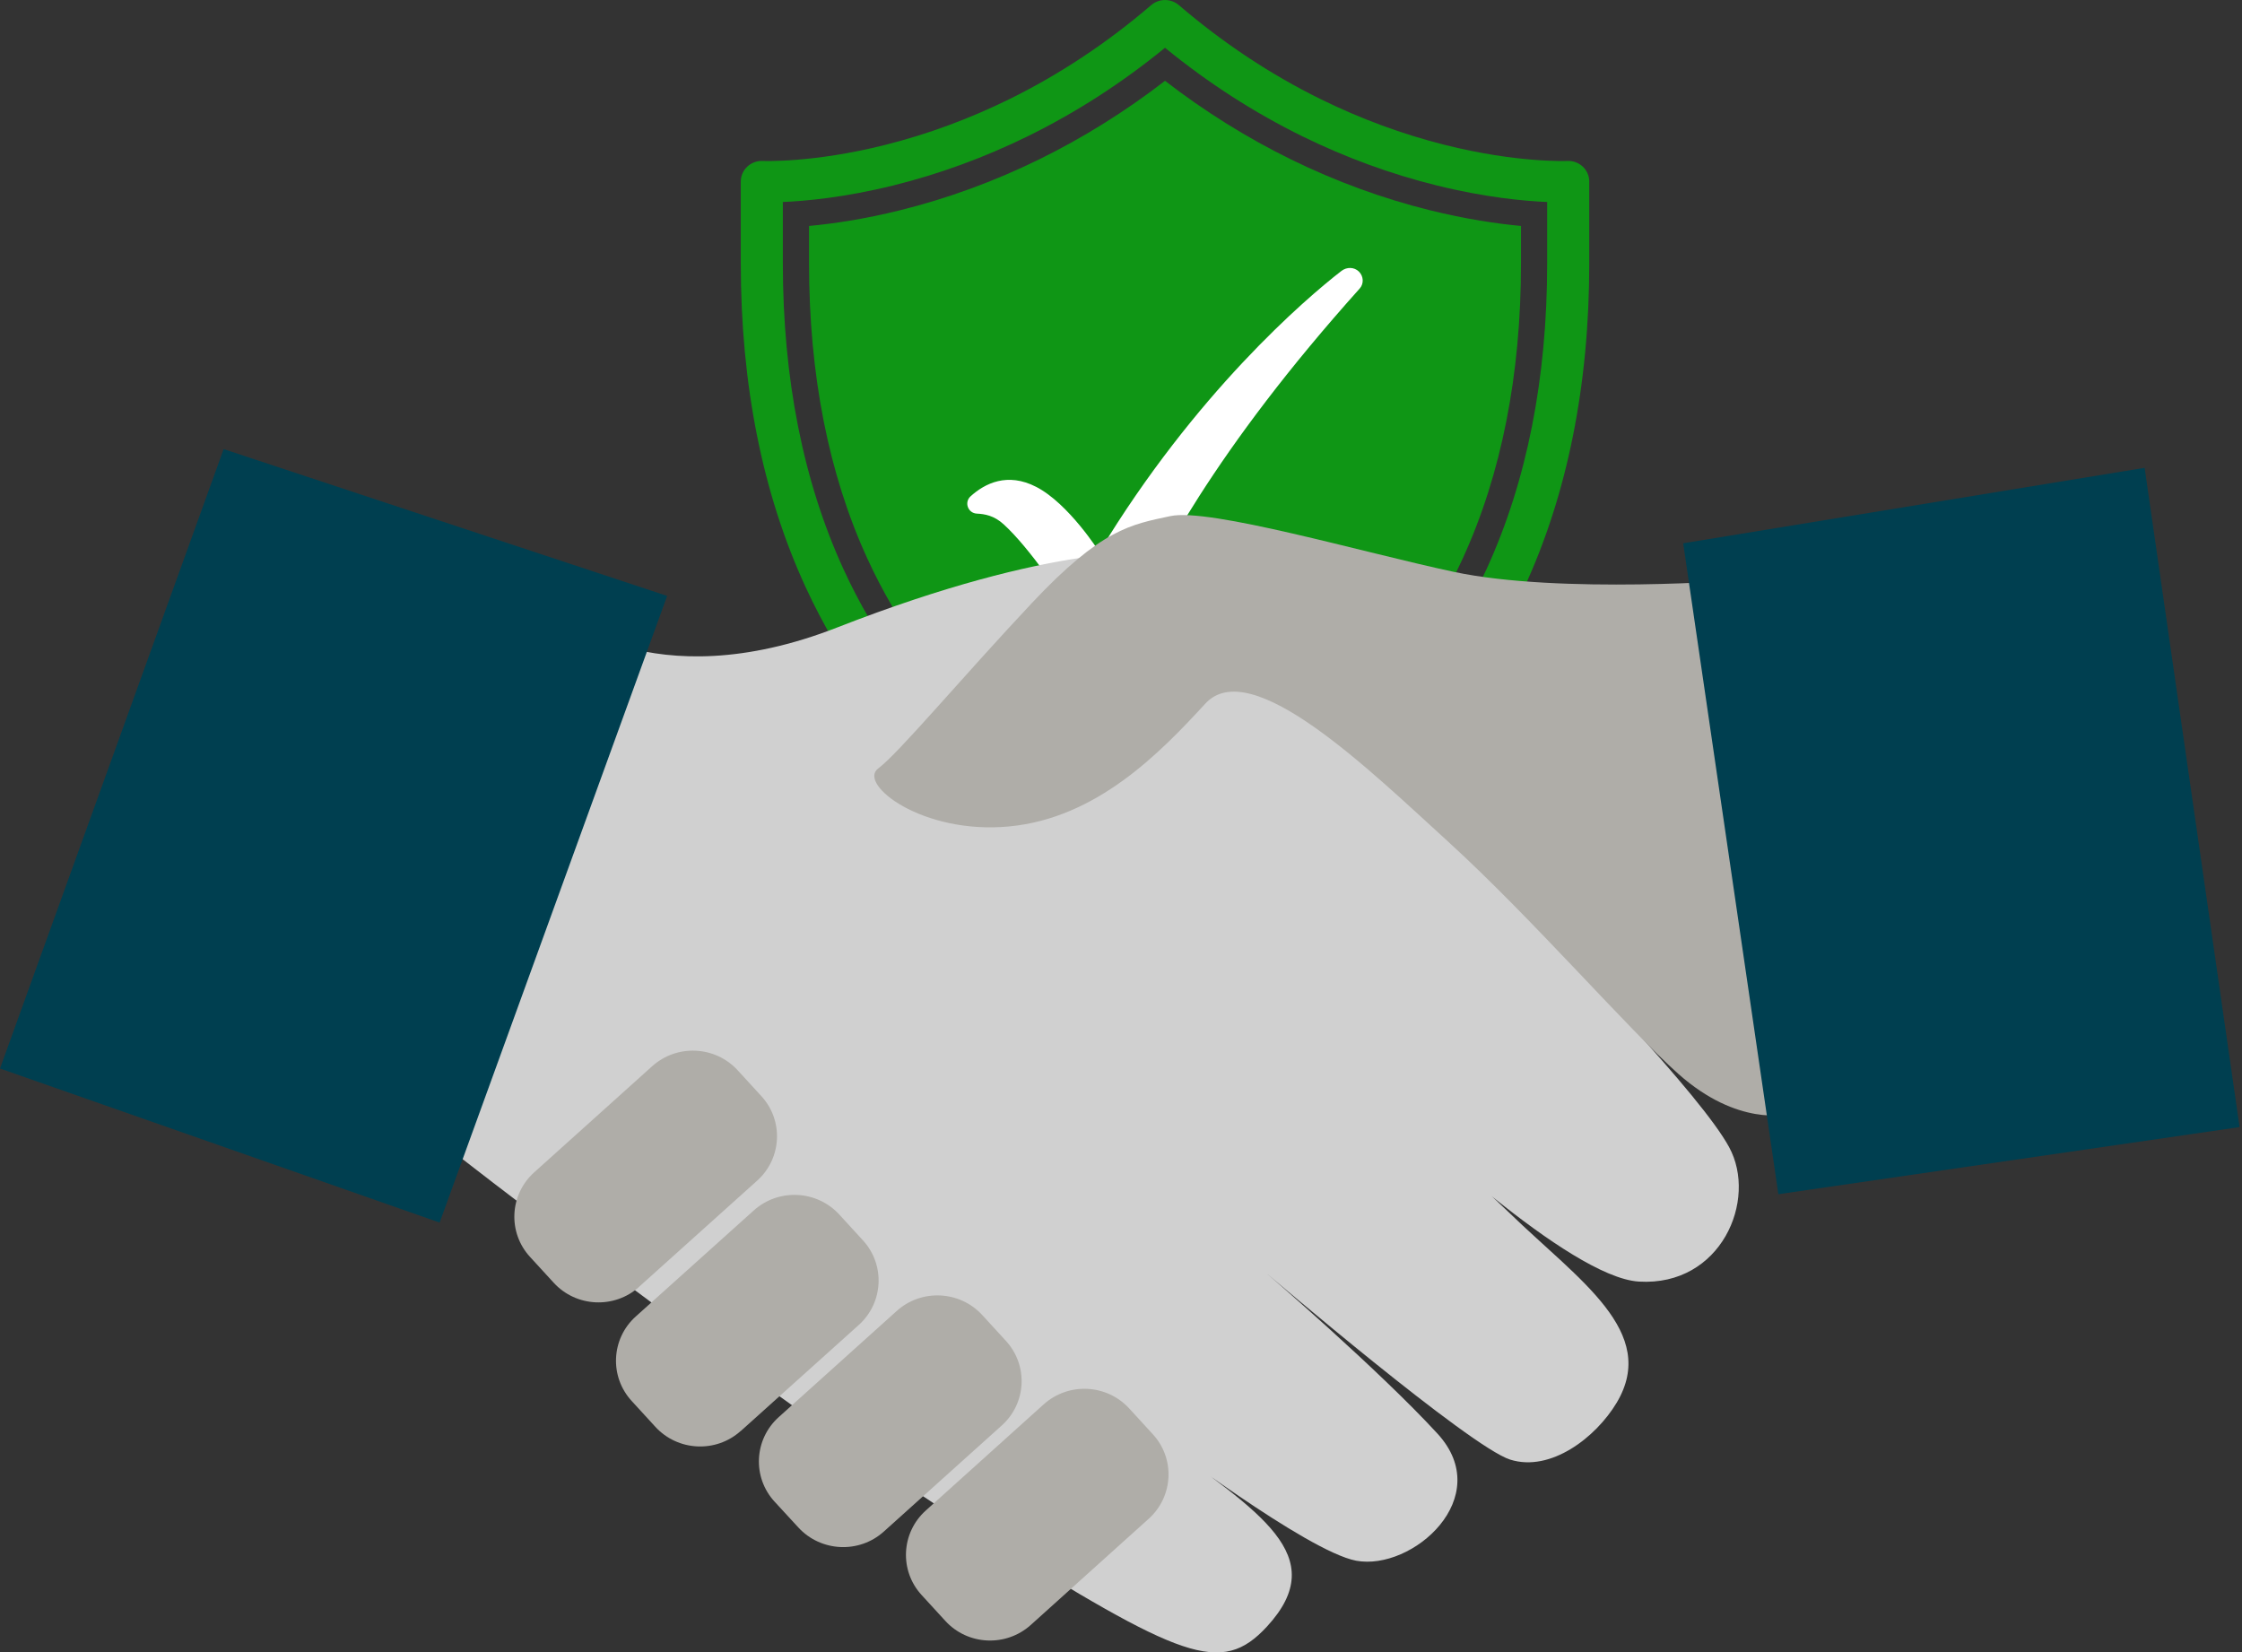
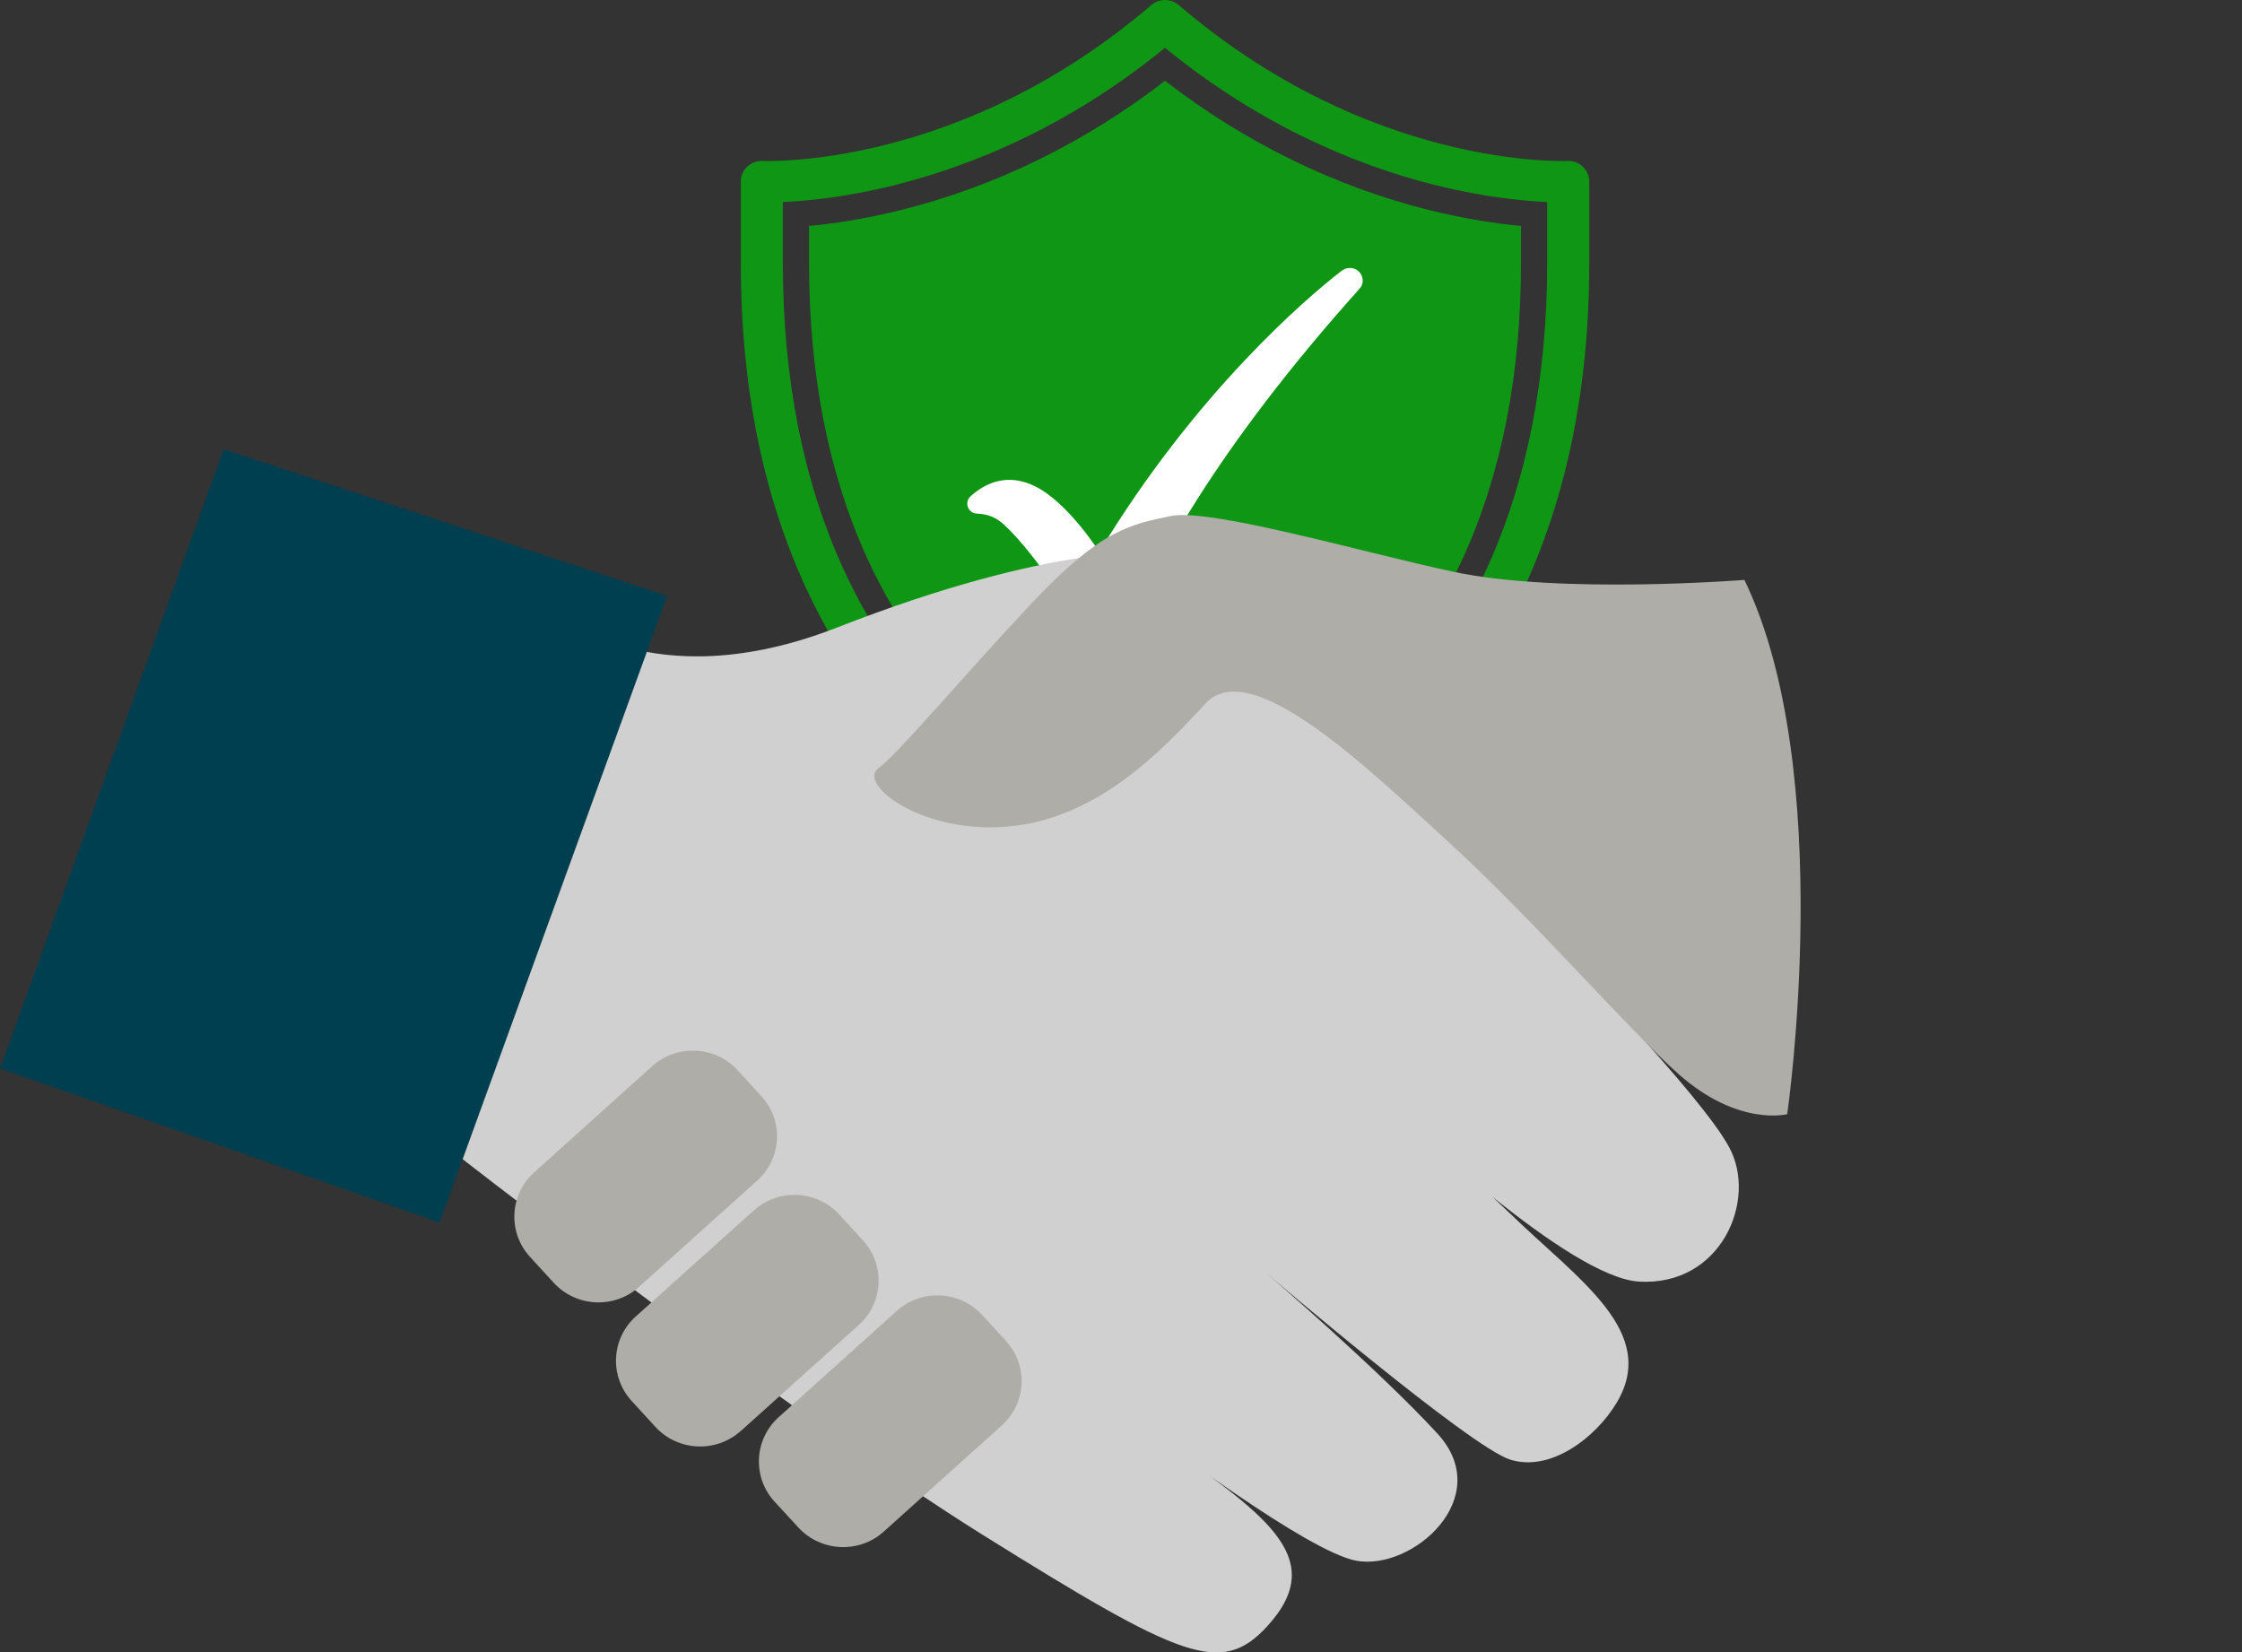
<svg xmlns="http://www.w3.org/2000/svg" width="479" height="353" viewBox="0 0 479 353" fill="none">
  <rect x="0" y="0" width="479" height="353" fill="#333333" stroke="none" />
  <g clip-path="url(#clip0_1181_3108)">
-     <path d="M248.903 191.887C248.553 191.887 248.205 191.847 247.863 191.767C247.626 191.711 241.955 190.37 233.575 186.613C225.924 183.183 214.378 176.966 202.834 166.823C189.862 155.428 179.531 141.509 172.127 125.452C162.931 105.508 158.267 82.22 158.267 56.237V38.784C158.267 37.574 158.773 36.419 159.668 35.587C160.561 34.755 161.767 34.319 162.996 34.383C163.093 34.387 173.658 34.839 189.111 30.959C198.161 28.688 207.098 25.392 215.676 21.17C226.39 15.893 236.574 9.139 245.947 1.096C247.64 -0.358 250.169 -0.358 251.865 1.096C261.237 9.141 271.421 15.893 282.135 21.17C290.711 25.394 299.649 28.688 308.701 30.959C324.153 34.839 334.719 34.389 334.824 34.383C336.057 34.321 337.254 34.755 338.147 35.589C339.04 36.42 339.544 37.578 339.544 38.786V56.239C339.544 82.224 334.881 105.512 325.685 125.456C318.28 141.513 307.948 155.432 294.977 166.827C283.432 176.968 271.888 183.185 264.237 186.616C255.856 190.373 250.185 191.715 249.948 191.771C249.606 191.851 249.258 191.891 248.909 191.891L248.903 191.887ZM167.254 43.153V56.237C167.254 80.839 171.607 102.815 180.189 121.548C187.02 136.457 196.544 149.382 208.497 159.963C219.166 169.408 229.852 175.216 236.936 178.424C242.645 181.008 247.002 182.371 248.903 182.91C250.8 182.373 255.159 181.01 260.869 178.424C267.953 175.216 278.64 169.408 289.308 159.963C301.261 149.382 310.785 136.455 317.616 121.548C326.2 102.813 330.551 80.839 330.551 56.237V43.153C325.679 42.954 317.338 42.194 306.865 39.596C297.143 37.186 287.548 33.675 278.345 29.166C267.983 24.087 258.093 17.717 248.903 10.205C239.712 17.717 229.822 24.087 219.46 29.166C210.258 33.677 200.662 37.186 190.941 39.596C180.468 42.192 172.127 42.952 167.254 43.153Z" fill="#0F9615" />
+     <path d="M248.903 191.887C248.553 191.887 248.205 191.847 247.863 191.767C247.626 191.711 241.955 190.37 233.575 186.613C225.924 183.183 214.378 176.966 202.834 166.823C189.862 155.428 179.531 141.509 172.127 125.452C162.931 105.508 158.267 82.22 158.267 56.237V38.784C158.267 37.574 158.773 36.419 159.668 35.587C160.561 34.755 161.767 34.319 162.996 34.383C163.093 34.387 173.658 34.839 189.111 30.959C198.161 28.688 207.098 25.392 215.676 21.17C226.39 15.893 236.574 9.139 245.947 1.096C247.64 -0.358 250.169 -0.358 251.865 1.096C261.237 9.141 271.421 15.893 282.135 21.17C290.711 25.394 299.649 28.688 308.701 30.959C324.153 34.839 334.719 34.389 334.824 34.383C336.057 34.321 337.254 34.755 338.147 35.589C339.04 36.42 339.544 37.578 339.544 38.786V56.239C339.544 82.224 334.881 105.512 325.685 125.456C318.28 141.513 307.948 155.432 294.977 166.827C283.432 176.968 271.888 183.185 264.237 186.616C255.856 190.373 250.185 191.715 249.948 191.771C249.606 191.851 249.258 191.891 248.909 191.891ZM167.254 43.153V56.237C167.254 80.839 171.607 102.815 180.189 121.548C187.02 136.457 196.544 149.382 208.497 159.963C219.166 169.408 229.852 175.216 236.936 178.424C242.645 181.008 247.002 182.371 248.903 182.91C250.8 182.373 255.159 181.01 260.869 178.424C267.953 175.216 278.64 169.408 289.308 159.963C301.261 149.382 310.785 136.455 317.616 121.548C326.2 102.813 330.551 80.839 330.551 56.237V43.153C325.679 42.954 317.338 42.194 306.865 39.596C297.143 37.186 287.548 33.675 278.345 29.166C267.983 24.087 258.093 17.717 248.903 10.205C239.712 17.717 229.822 24.087 219.46 29.166C210.258 33.677 200.662 37.186 190.941 39.596C180.468 42.192 172.127 42.952 167.254 43.153Z" fill="#0F9615" />
    <path d="M248.903 177.169C246.836 176.514 243.439 175.324 239.282 173.441C232.549 170.392 222.393 164.871 212.246 155.888C200.872 145.819 191.804 133.507 185.293 119.297C177.035 101.276 172.85 80.058 172.85 56.236V48.273C177.966 47.798 184.598 46.83 192.312 44.917C202.423 42.41 212.4 38.762 221.962 34.075C231.364 29.466 240.408 23.821 248.905 17.265C257.402 23.821 266.446 29.466 275.848 34.075C285.41 38.762 295.384 42.408 305.498 44.917C313.212 46.83 319.843 47.796 324.959 48.273V56.236C324.959 80.06 320.772 101.276 312.516 119.299C306.005 133.509 296.938 145.82 285.564 155.89C275.417 164.873 265.26 170.394 258.528 173.443C254.368 175.328 250.974 176.518 248.907 177.171L248.903 177.169Z" fill="#0F9615" />
    <path d="M234.861 117.909C255.309 84.065 278.954 63.779 286.601 57.878C287.729 57.008 289.316 57.022 290.33 58.018C291.334 59.003 291.43 60.602 290.492 61.647C259.534 96.165 247.049 120.437 239.657 136.211C238.501 138.679 234.875 138.764 233.294 136.531C226.517 126.952 219.97 117.085 214.439 112.021C212.366 110.125 210.38 109.811 208.707 109.728C206.794 109.633 205.954 107.305 207.361 106.031C210.426 103.255 215.234 100.847 221.377 104.011C228.344 107.597 234.855 117.907 234.855 117.907L234.861 117.909Z" fill="white" />
  </g>
  <g clip-path="url(#clip1_1181_3108)">
    <path d="M246.842 118.143C246.842 118.143 225.635 115.78 178.872 134.049C138.942 149.652 118.563 130.775 118.563 130.775C118.563 130.775 98.633 180.881 94.212 204.764C89.791 228.647 92.982 243.104 92.982 243.104C92.982 243.104 167.761 301.584 210.103 327.994C252.445 354.38 260.885 358.123 270.696 347.479C284.597 332.368 269.112 323.105 247.48 307.268C247.48 307.268 279.231 331.432 289.728 333.421C301.714 335.666 319.658 319.923 307.104 306.262C294.551 292.601 270.673 272.087 270.673 272.087C270.673 272.087 314.008 309.116 322.66 311.83C331.29 314.543 340.959 307.105 345.404 299.666C354.435 284.531 337.318 273.49 322.589 259.221C313.417 250.332 300.106 239.267 300.106 239.267C300.106 239.267 335.119 272.882 350.156 273.794C367.698 274.847 375.57 256.367 369.423 245.069C363.56 234.285 337.484 207.033 306.49 174.307C283.652 150.19 266.37 120.342 246.865 118.19L246.842 118.143Z" fill="#D0D0D0" />
    <path d="M372.615 123.897C372.615 123.897 333.394 127.008 310.58 122.166C291.17 118.026 258.426 108.458 250.033 110.26C241.641 112.061 235.399 112.926 220.411 128.88C205.422 144.833 192.041 160.88 187.62 164.179C183.199 167.477 197.005 178.354 215.659 176.553C234.335 174.752 247.788 160.904 257.528 150.307C267.292 139.71 292.777 164.67 309.468 179.875C327.436 196.273 348.004 220.039 358.572 229.419C371.338 240.764 381.835 238.028 381.835 238.028C381.835 238.028 392.498 164.857 372.686 123.874L372.615 123.897Z" fill="#AFADA8" />
    <path d="M136.554 274.911C131.282 279.659 123.102 279.285 118.302 274.045L113.243 268.525C108.444 263.308 108.846 255.215 114.118 250.466L139.343 227.776C144.639 223.027 152.796 223.425 157.595 228.641L162.654 234.162C167.453 239.378 167.051 247.472 161.779 252.22L136.554 274.887V274.911Z" fill="#AFADA8" />
    <path d="M158.257 305.701C152.985 310.45 144.828 310.052 140.029 304.836L134.97 299.315C130.171 294.099 130.549 286.005 135.821 281.256L161.047 258.589C166.342 253.841 174.499 254.238 179.298 259.455L184.357 264.975C189.156 270.192 188.754 278.285 183.506 283.034L158.257 305.724V305.701Z" fill="#AFADA8" />
    <path d="M188.825 327.198C183.553 331.947 175.373 331.549 170.574 326.333L165.491 320.812C160.692 315.596 161.094 307.502 166.366 302.754L191.591 280.063C196.864 275.315 205.044 275.712 209.843 280.929L214.902 286.449C219.701 291.666 219.323 299.759 214.051 304.508L188.825 327.198Z" fill="#AFADA8" />
-     <path d="M220.221 347.152C214.926 351.901 206.769 351.526 201.97 346.286L196.911 340.766C192.112 335.549 192.513 327.456 197.786 322.707L222.987 300.017C228.283 295.268 236.44 295.666 241.239 300.882L246.298 306.403C251.097 311.619 250.695 319.713 245.423 324.462L220.221 347.152Z" fill="#AFADA8" />
    <path d="M142.535 127.312L93.928 261.186L0 228.273L47.78 95.944L142.535 127.312Z" fill="#003F50" />
-     <path d="M458.198 99.944L478.482 240.788L379.944 255.127L359.612 116.061L458.198 99.944Z" fill="#003F50" />
  </g>
  <defs>
    <clipPath id="clip0_1181_3108">
      <rect width="181.271" height="191.887" fill="white" transform="translate(158.267)" />
    </clipPath>
    <clipPath id="clip1_1181_3108">
      <rect width="478.482" height="257.056" fill="white" transform="translate(0 95.944)" />
    </clipPath>
  </defs>
</svg>